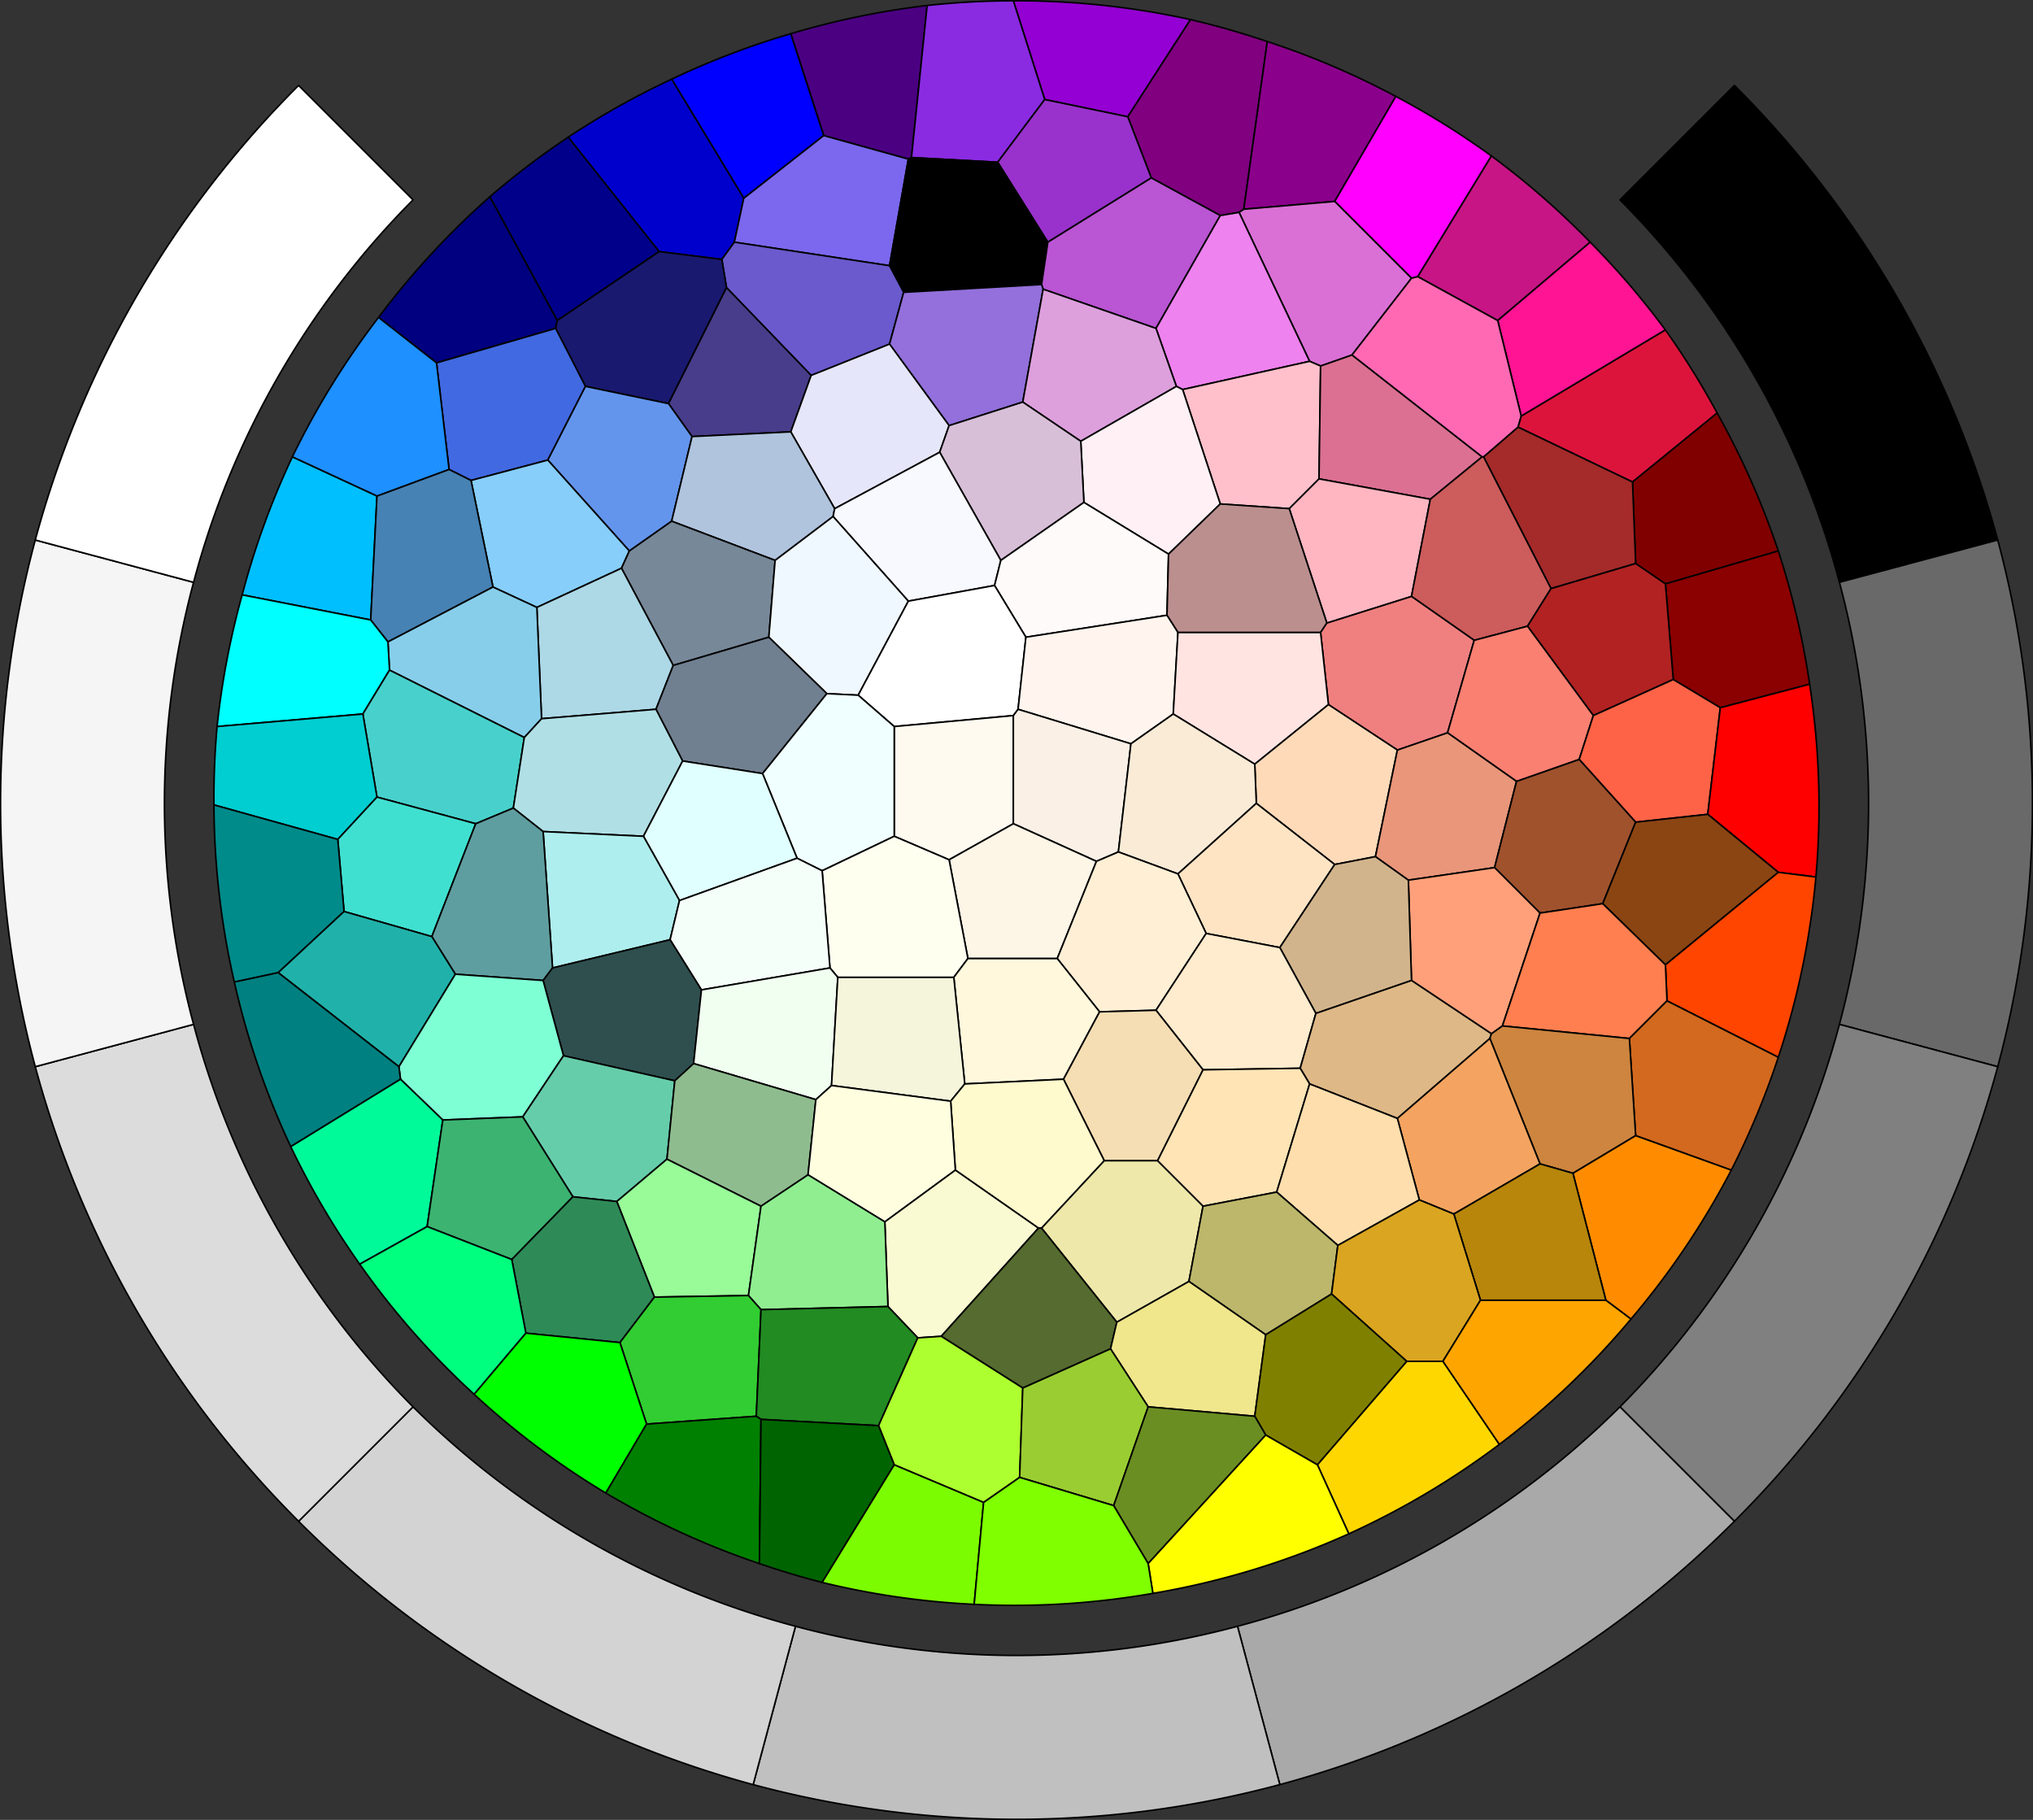
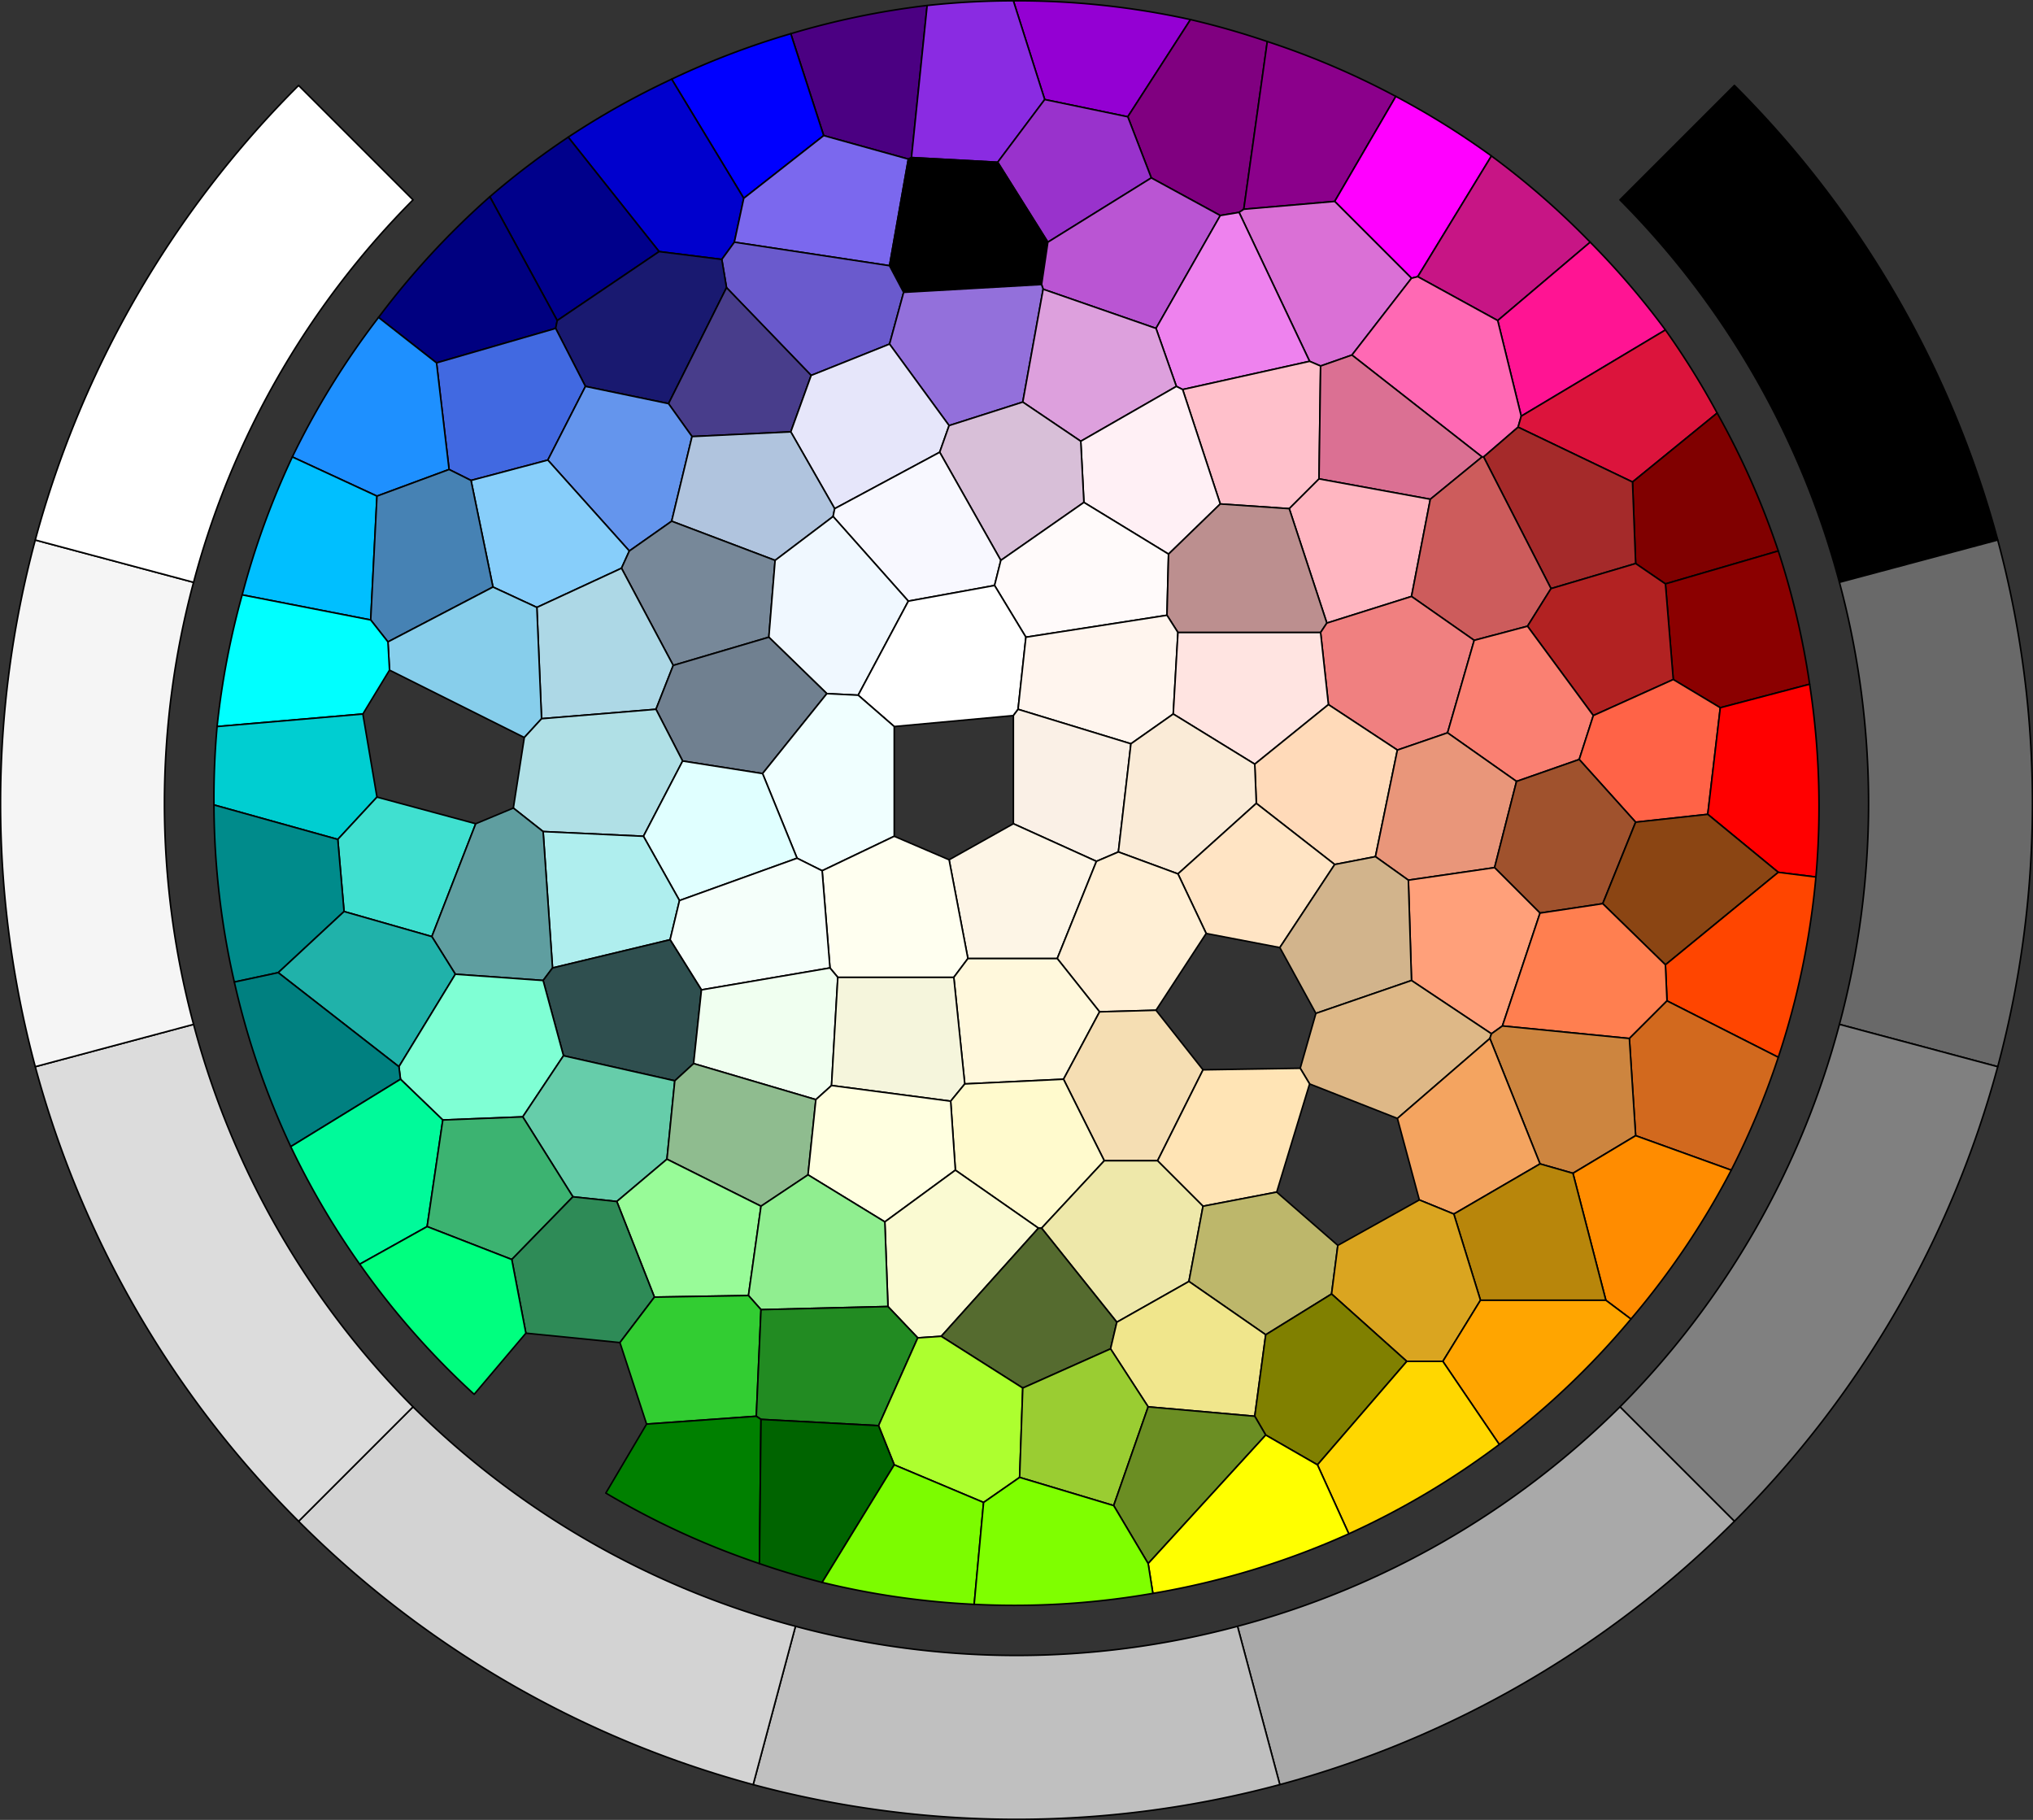
<svg xmlns="http://www.w3.org/2000/svg" viewBox="-136.5 -.5 1297 1161" version="1.1" stroke="black" stroke-width="1" stroke-linejoin="round">
  <rect x="-136.5" y="-.5" width="1297" height="1161" fill="#333333" stroke="none" />
  <path fill="darkviolet" d="M510,0L530,63 583,74 623,12A512,512 0 0 0 510,0z" />
  <path fill="indigo" d="M368,21L389,86 443,101 445,100 455,3A512,512 0 0 0 368,21z" />
  <path fill="blueviolet" d="M455,3L445,100 500,103 530,63 510,0A512,512 0 0 0 455,3z" />
  <path fill="blue" d="M292,50L338,126 389,86 368,21A512,512 0 0 0 292,50z" />
  <path fill="purple" d="M623,12L583,74 598,113 642,137 654,135 657,133 672,26A512,512 0 0 0 623,12z" />
  <path fill="darkmagenta" d="M672,26L657,133 715,128 754,61A512,512 0 0 0 672,26z" />
  <path fill="darkorchid" d="M500,103 532,154 598,113 583,74 530,63 500,103z" />
  <path fill="mediumblue" d="M226,87L284,160 324,165 332,154 338,126 292,50A512,512 0 0 0 226,87z" />
  <path fill="magenta" d="M754,61L715,128 764,177 768,176 815,99A512,512 0 0 0 754,61z" />
  <path fill="mediumslateblue" d="M332,154 431,169 443,101 389,86 338,126 332,154z" />
  <path fill="rebeccapurple" d="M431,169 440,186 528,181 532,154 500,103 445,100 443,101 431,169z" />
  <path fill="darkblue" d="M176,125L219,204 284,160 226,87A512,512 0 0 0 176,125z" />
  <path fill="mediumvioletred" d="M815,99L768,176 819,204 878,154A512,512 0 0 0 815,99z" />
  <path fill="mediumorchid" d="M528,181 529,184 601,209 642,137 598,113 532,154 528,181z" />
  <path fill="orchid" d="M654,135 699,230 706,233 726,226 764,177 715,128 657,133 654,135z" />
  <path fill="navy" d="M105,202L142,231 218,209 219,204 176,125A512,512 0 0 0 105,202z" />
  <path fill="slateblue" d="M324,165 327,183 381,239 431,219 440,186 431,169 332,154 324,165z" />
  <path fill="violet" d="M601,209 614,246 618,248 699,230 654,135 642,137 601,209z" />
  <path fill="deeppink" d="M878,154L819,204 834,265 926,210A512,512 0 0 0 878,154z" />
  <path fill="midnightblue" d="M218,209 237,246 290,257 327,183 324,165 284,160 219,204 218,209z" />
  <path fill="mediumpurple" d="M431,219 469,271 516,256 529,184 528,181 440,186 431,219z" />
  <path fill="hotpink" d="M726,226 809,291 810,291 832,272 834,265 819,204 768,176 764,177 726,226z" />
  <path fill="plum" d="M516,256 553,281 614,246 601,209 529,184 516,256z" />
  <path fill="darkslateblue" d="M290,257 305,278 368,275 381,239 327,183 290,257z" />
  <path fill="royalblue" d="M142,231 150,299 164,306 213,293 237,246 218,209 142,231z" />
  <path fill="crimson" d="M832,272 905,307 959,263A512,512 0 0 0 926,210L834,265 832,272z" />
  <path fill="dodgerblue" d="M50,291L104,316 150,299 142,231 105,202A512,512 0 0 0 50,291z" />
  <path fill="lavender" d="M368,275 396,324 463,288 469,271 431,219 381,239 368,275z" />
  <path fill="pink" d="M618,248 642,321 686,324 705,305 706,233 699,230 618,248z" />
  <path fill="palevioletred" d="M705,305 776,318 809,291 726,226 706,233 705,305z" />
  <path fill="cornflowerblue" d="M213,293 265,351 292,332 305,278 290,257 237,246 213,293z" />
  <path fill="lavenderblush" d="M553,281 555,320 609,353 642,321 618,248 614,246 553,281z" />
  <path fill="thistle" d="M463,288 502,357 555,320 553,281 516,256 469,271 463,288z" />
  <path fill="lightsteelblue" d="M292,332 358,357 395,329 396,324 368,275 305,278 292,332z" />
  <path fill="maroon" d="M959,263L905,307 907,359 926,372 998,351A512,512 0 0 0 959,263z" />
  <path fill="brown" d="M810,291 853,375 907,359 905,307 832,272 810,291z" />
  <path fill="ghostwhite" d="M395,329 443,383 498,373 502,357 463,288 396,324 395,329z" />
  <path fill="lightskyblue" d="M164,306 178,374 206,387 260,362 265,351 213,293 164,306z" />
  <path fill="lightpink" d="M686,324 710,397 764,380 776,318 705,305 686,324z" />
  <path fill="deepskyblue" d="M18,379L100,395 104,316 50,291A512,512 0 0 0 18,379z" />
  <path fill="steelblue" d="M100,395 111,409 178,374 164,306 150,299 104,316 100,395z" />
  <path fill="indianred" d="M764,380 804,408 838,399 853,375 810,291 809,291 776,318 764,380z" />
  <path fill="snow" d="M498,373 518,406 608,392 609,353 555,320 502,357 498,373z" />
  <path fill="rosybrown" d="M608,392 615,403 706,403 710,397 686,324 642,321 609,353 608,392z" />
  <path fill="lightslategrey" d="M260,362 293,424 354,406 358,357 292,332 265,351 260,362z" />
  <path fill="aliceblue" d="M354,406 391,442 411,443 443,383 395,329 358,357 354,406z" />
  <path fill="darkred" d="M998,351L926,372 931,433 961,451 1018,436A512,512 0 0 0 998,351z" />
  <path fill="firebrick" d="M838,399 880,456 931,433 926,372 907,359 853,375 838,399z" />
  <path fill="lightblue" d="M206,387 209,458 282,452 293,424 260,362 206,387z" />
  <path fill="skyblue" d="M111,409 112,427 198,470 209,458 206,387 178,374 111,409z" />
  <path fill="white" d="M411,443 434,463 510,456 513,452 518,406 498,373 443,383 411,443z" />
  <path fill="cyan" d="M2,463L95,455 112,427 111,409 100,395 18,379A512,512 0 0 0 2,463z" />
  <path fill="lightcoral" d="M706,403 711,449 755,478 787,467 804,408 764,380 710,397 706,403z" />
  <path fill="seashell" d="M513,452 585,474 612,455 615,403 608,392 518,406 513,452z" />
  <path fill="mistyrose" d="M612,455 664,487 711,449 706,403 615,403 612,455z" />
  <path fill="slategrey" d="M282,452 299,485 350,493 391,442 354,406 293,424 282,452z" />
  <path fill="salmon" d="M787,467 831,498 871,484 880,456 838,399 804,408 787,467z" />
-   <path fill="mediumturquoise" d="M95,455 104,508 167,525 191,515 198,470 112,427 95,455z" />
  <path fill="tomato" d="M871,484 907,524 953,519 961,451 931,433 880,456 871,484z" />
  <path fill="red" d="M953,519 998,556 1022,559A512,512 0 0 0 1018,436L961,451 953,519z" />
  <path fill="darkturquoise" d="M0,513L79,535 104,508 95,455 2,463A512,512 0 0 0 0,513z" />
  <path fill="powderblue" d="M191,515 210,530 274,533 299,485 282,452 209,458 198,470 191,515z" />
-   <path fill="floralwhite" d="M434,463 434,533 469,548 510,525 510,456 434,463z" />
  <path fill="linen" d="M510,456 510,525 563,549 577,543 585,474 513,452 510,456z" />
  <path fill="azure" d="M350,493 372,547 388,555 434,533 434,463 411,443 391,442 350,493z" />
  <path fill="peachpuff" d="M664,487 665,512 715,551 741,546 755,478 711,449 664,487z" />
  <path fill="antiquewhite" d="M577,543 615,557 665,512 664,487 612,455 585,474 577,543z" />
  <path fill="darksalmon" d="M741,546 762,561 817,553 831,498 787,467 755,478 741,546z" />
  <path fill="lightcyan" d="M274,533 297,574 372,547 350,493 299,485 274,533z" />
  <path fill="sienna" d="M817,553 846,582 886,576 907,524 871,484 831,498 817,553z" />
  <path fill="turquoise" d="M79,535 83,581 139,597 167,525 104,508 79,535z" />
  <path fill="bisque" d="M615,557 633,595 680,604 715,551 665,512 615,557z" />
  <path fill="darkcyan" d="M13,626L41,620 83,581 79,535 0,513A512,512 0 0 0 13,626z" />
  <path fill="saddlebrown" d="M886,576 926,615 998,556 953,519 907,524 886,576z" />
  <path fill="oldlace" d="M469,548 481,611 538,611 563,549 510,525 469,548z" />
  <path fill="paleturquoise" d="M210,530 216,617 291,599 297,574 274,533 210,530z" />
  <path fill="cadetblue" d="M139,597 154,621 210,625 216,617 210,530 191,515 167,525 139,597z" />
  <path fill="ivory" d="M388,555 393,617 398,623 472,623 481,611 469,548 434,533 388,555z" />
  <path fill="mintcream" d="M291,599 311,631 393,617 388,555 372,547 297,574 291,599z" />
  <path fill="lightsalmon" d="M762,561 764,625 815,659 822,654 846,582 817,553 762,561z" />
  <path fill="papayawhip" d="M538,611 565,645 601,644 633,595 615,557 577,543 563,549 538,611z" />
  <path fill="tan" d="M680,604 703,646 764,625 762,561 741,546 715,551 680,604z" />
  <path fill="orangered" d="M926,615 927,638 998,674A512,512 0 0 0 1022,559L998,556 926,615z" />
  <path fill="coral" d="M822,654 903,662 927,638 926,615 886,576 846,582 822,654z" />
  <path fill="lightseagreen" d="M41,620 118,680 154,621 139,597 83,581 41,620z" />
-   <path fill="blanchedalmond" d="M601,644 631,682 693,681 703,646 680,604 633,595 601,644z" />
  <path fill="darkslategrey" d="M210,625 223,673 294,689 306,678 311,631 291,599 216,617 210,625z" />
  <path fill="cornsilk" d="M472,623 479,691 542,688 565,645 538,611 481,611 472,623z" />
  <path fill="honeydew" d="M306,678 384,701 394,692 398,623 393,617 311,631 306,678z" />
  <path fill="beige" d="M394,692 470,702 479,691 472,623 398,623 394,692z" />
  <path fill="burlywood" d="M693,681 699,691 755,713 814,662 815,659 764,625 703,646 693,681z" />
  <path fill="aquamarine" d="M118,680 119,688 146,714 197,712 223,673 210,625 154,621 118,680z" />
  <path fill="teal" d="M49,731L119,688 118,680 41,620 13,626A512,512 0 0 0 49,731z" />
  <path fill="chocolate" d="M903,662 907,724 968,746A512,512 0 0 0 998,674L927,638 903,662z" />
  <path fill="wheat" d="M542,688 568,740 602,740 631,682 601,644 565,645 542,688z" />
  <path fill="peru" d="M814,662 846,742 867,748 907,724 903,662 822,654 815,659 814,662z" />
  <path fill="mediumaquamarine" d="M197,712 229,763 257,766 289,739 294,689 223,673 197,712z" />
  <path fill="darkseagreen" d="M289,739 349,769 379,749 384,701 306,678 294,689 289,739z" />
  <path fill="moccasin" d="M602,740 631,769 678,760 699,691 693,681 631,682 602,740z" />
  <path fill="sandybrown" d="M755,713 769,765 791,774 846,742 814,662 755,713z" />
  <path fill="lemonchiffon" d="M470,702 473,746 526,783 528,783 568,740 542,688 479,691 470,702z" />
  <path fill="lightyellow" d="M379,749 428,779 473,746 470,702 394,692 384,701 379,749z" />
-   <path fill="navajowhite" d="M678,760 717,794 769,765 755,713 699,691 678,760z" />
  <path fill="mediumspringgreen" d="M93,806L136,782 146,714 119,688 49,731A512,512 0 0 0 93,806z" />
  <path fill="mediumseagreen" d="M136,782 190,803 229,763 197,712 146,714 136,782z" />
  <path fill="darkorange" d="M867,748 888,829 904,841A512,512 0 0 0 968,746L907,724 867,748z" />
  <path fill="palegreen" d="M257,766 281,827 341,826 349,769 289,739 257,766z" />
  <path fill="palegoldenrod" d="M528,783 576,843 622,817 631,769 602,740 568,740 528,783z" />
  <path fill="darkgoldenrod" d="M791,774 808,829 888,829 867,748 846,742 791,774z" />
  <path fill="lightgoldenrodyellow" d="M428,779 430,833 449,853 464,852 526,783 473,746 428,779z" />
  <path fill="lightgreen" d="M341,826 349,835 430,833 428,779 379,749 349,769 341,826z" />
  <path fill="darkkhaki" d="M622,817 671,851 713,825 717,794 678,760 631,769 622,817z" />
  <path fill="seagreen" d="M190,803 199,850 259,856 281,827 257,766 229,763 190,803z" />
  <path fill="goldenrod" d="M713,825 761,868 784,868 808,829 791,774 769,765 717,794 713,825z" />
  <path fill="springgreen" d="M166,889L199,850 190,803 136,782 93,806A512,512 0 0 0 166,889z" />
  <path fill="darkolivegreen" d="M464,852 516,885 572,860 576,843 528,783 526,783 464,852z" />
  <path fill="khaki" d="M572,860 596,897 664,903 671,851 622,817 576,843 572,860z" />
  <path fill="orange" d="M784,868 820,921A512,512 0 0 0 904,841L888,829 808,829 784,868z" />
  <path fill="limegreen" d="M259,856 276,908 346,903 349,835 341,826 281,827 259,856z" />
  <path fill="forestgreen" d="M346,903 349,905 424,909 449,853 430,833 349,835 346,903z" />
  <path fill="olive" d="M664,903 671,915 704,934 761,868 713,825 671,851 664,903z" />
-   <path fill="lime" d="M250,952L276,908 259,856 199,850 166,889A512,512 0 0 0 250,952z" />
+   <path fill="lime" d="M250,952A512,512 0 0 0 250,952z" />
  <path fill="greenyellow" d="M424,909 434,934 491,958 514,942 516,885 464,852 449,853 424,909z" />
  <path fill="yellowgreen" d="M514,942 574,960 596,897 572,860 516,885 514,942z" />
  <path fill="gold" d="M704,934 724,978A512,512 0 0 0 820,921L784,868 761,868 704,934z" />
  <path fill="olivedrab" d="M574,960 596,997 671,915 664,903 596,897 574,960z" />
  <path fill="green" d="M348,997L349,905 346,903 276,908 250,952A512,512 0 0 0 348,997z" />
  <path fill="darkgreen" d="M388,1009L434,934 424,909 349,905 348,997A512,512 0 0 0 388,1009z" />
  <path fill="yellow" d="M596,997 599,1016A512,512 0 0 0 724,978L704,934 671,915 596,997z" />
  <path fill="lawngreen" d="M485,1023L491,958 434,934 388,1009A512,512 0 0 0 485,1023z" />
  <path fill="chartreuse" d="M599,1016L596,997 574,960 514,942 491,958 485,1023A512,512 0 0 0 599,1016z" />
  <path fill="black" d="M1037,371 1138,344A648,648 0 0 0 970,54L897,127A544,544 0 0 1 1037,371Z" />
  <path fill="dimgrey" d="M1037,653 1138,680A648,648 0 0 0 1138,344L1037,371A544,544 0 0 1 1037,653Z" />
  <path fill="grey" d="M897,897 970,970A648,648 0 0 0 1138,680L1037,653A544,544 0 0 1 897,897Z" />
  <path fill="darkgrey" d="M653,1037 680,1138A648,648 0 0 0 970,970L897,897A544,544 0 0 1 653,1037Z" />
  <path fill="silver" d="M371,1037 344,1138A648,648 0 0 0 680,1138L653,1037A544,544 0 0 1 371,1037Z" />
  <path fill="lightgrey" d="M127,897 54,970A648,648 0 0 0 344,1138L371,1037A544,544 0 0 1 127,897Z" />
  <path fill="gainsboro" d="M-13,653 -114,680A648,648 0 0 0 54,970L127,897A544,544 0 0 1 -13,653Z" />
  <path fill="whitesmoke" d="M-13,371 -114,344A648,648 0 0 0 -114,680L-13,653A544,544 0 0 1 -13,371Z" />
  <path fill="white" d="M127,127 54,54A648,648 0 0 0 -114,344L-13,371A544,544 0 0 1 127,127Z" />
</svg>